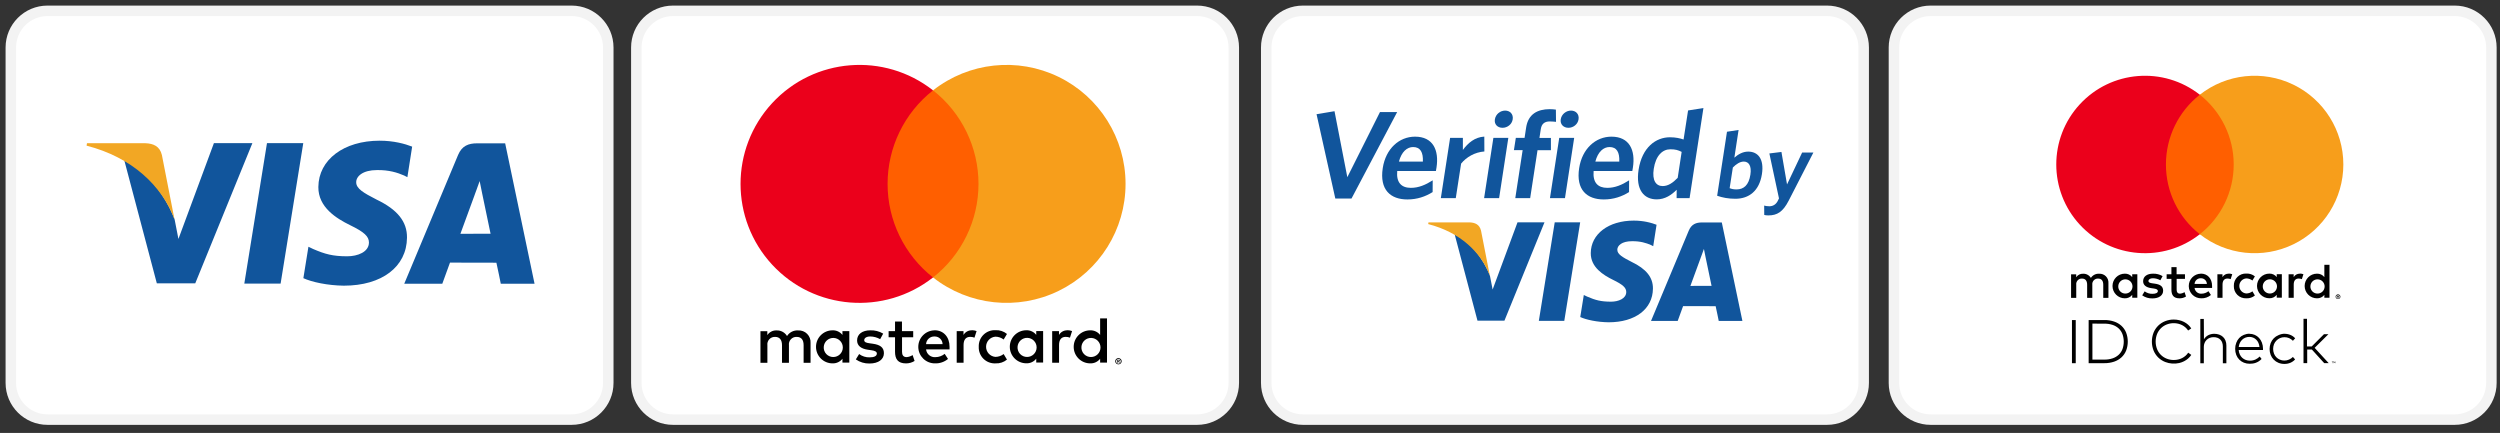
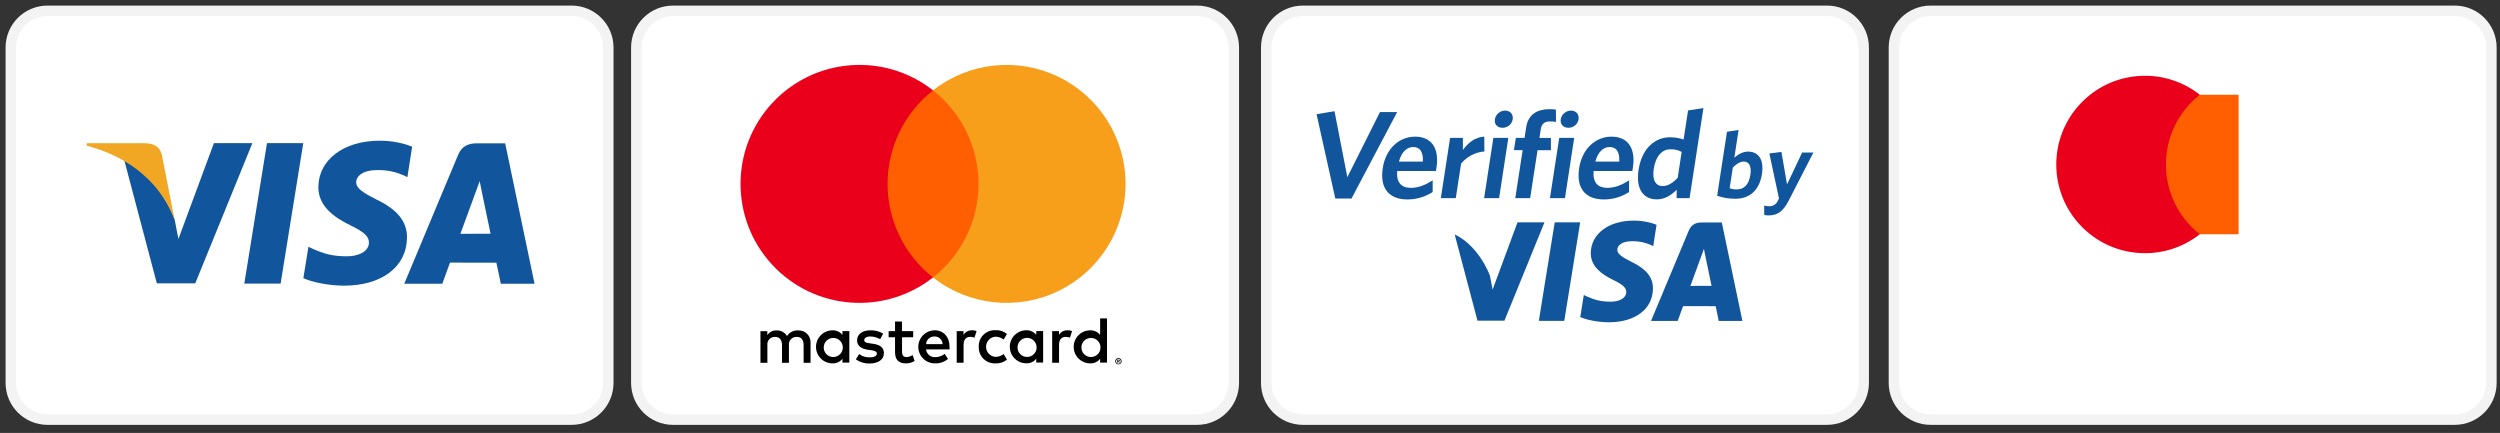
<svg xmlns="http://www.w3.org/2000/svg" width="231" height="40" viewBox="0 0 231 40" fill="none">
  <rect x="0" y="0" width="231" height="40" fill="#333333" stroke="none" />
  <g clip-path="url(#clip0_1021_11)">
    <mask id="mask0_1021_11" style="mask-type:luminance" maskUnits="userSpaceOnUse" x="0" y="0" width="115" height="40">
      <path d="M115 0H0V40H115V0Z" fill="white" />
    </mask>
    <g mask="url(#mask0_1021_11)">
      <path d="M52.815 1H4.39C2.518 1 1 2.518 1 4.39V35.382C1 37.254 2.518 38.772 4.39 38.772H52.815C54.687 38.772 56.205 37.254 56.205 35.382V4.39C56.205 2.518 54.687 1 52.815 1Z" fill="white" stroke="#F3F3F3" stroke-width="0.969" />
      <path d="M110.612 1H62.187C60.315 1 58.797 2.518 58.797 4.39V35.382C58.797 37.254 60.315 38.772 62.187 38.772H110.612C112.484 38.772 114.002 37.254 114.002 35.382V4.39C114.002 2.518 112.484 1 110.612 1Z" fill="white" stroke="#F3F3F3" stroke-width="0.969" />
      <path fill-rule="evenodd" clip-rule="evenodd" d="M102.287 32.055V29.422H101.652V30.949C101.433 30.668 101.092 30.509 100.736 30.522C99.893 30.522 99.209 31.205 99.209 32.049C99.209 32.892 99.893 33.575 100.736 33.575C101.092 33.589 101.433 33.429 101.652 33.148V33.502H102.287V32.055ZM83.342 30.595H84.38V31.166H83.348V32.51C83.348 32.803 83.464 32.998 83.769 32.998C83.968 32.983 84.159 32.918 84.325 32.809L84.508 33.352C84.27 33.501 83.995 33.579 83.714 33.578C82.963 33.578 82.701 33.175 82.701 32.498V31.166H82.108V30.595H82.701V29.709H83.342V30.595ZM74.895 33.523V31.691C74.917 31.38 74.803 31.074 74.583 30.852C74.364 30.629 74.059 30.513 73.747 30.531C73.336 30.504 72.943 30.703 72.721 31.05C72.519 30.713 72.148 30.514 71.756 30.531C71.414 30.514 71.089 30.679 70.901 30.965V30.604H70.266V33.523H70.907V31.905C70.879 31.703 70.943 31.499 71.082 31.349C71.22 31.199 71.418 31.118 71.621 31.129C72.043 31.129 72.257 31.404 72.257 31.899V33.523H72.898V31.905C72.871 31.703 72.936 31.5 73.074 31.35C73.212 31.2 73.409 31.119 73.612 31.129C74.046 31.129 74.254 31.404 74.254 31.899V33.523H74.895ZM89.797 30.522C89.482 30.512 89.187 30.676 89.028 30.949V30.595H88.399V33.514H89.034V31.878C89.034 31.395 89.242 31.126 89.645 31.126C89.781 31.124 89.915 31.149 90.042 31.2L90.237 30.589C90.092 30.537 89.939 30.51 89.785 30.509L89.797 30.522ZM80.416 30.522C80.834 30.507 81.248 30.613 81.607 30.827L81.326 31.34C81.047 31.18 80.732 31.093 80.41 31.09C80.062 31.09 79.854 31.236 79.854 31.432C79.854 31.627 80.074 31.682 80.349 31.719L80.655 31.762C81.29 31.853 81.674 32.079 81.674 32.635C81.674 33.191 81.186 33.588 80.343 33.588C79.892 33.6 79.449 33.467 79.079 33.209L79.384 32.714C79.664 32.922 80.007 33.03 80.355 33.02C80.789 33.02 81.021 32.891 81.021 32.665C81.021 32.501 80.856 32.409 80.508 32.36L80.203 32.317C79.549 32.226 79.195 31.933 79.195 31.456C79.195 30.876 79.677 30.522 80.416 30.522ZM98.62 30.522C98.304 30.512 98.009 30.676 97.85 30.949V30.595H97.221V33.514H97.856V31.878C97.856 31.395 98.064 31.126 98.467 31.126C98.603 31.124 98.738 31.149 98.864 31.2L99.06 30.589C98.915 30.537 98.762 30.51 98.608 30.509L98.62 30.522ZM90.877 33.156C90.581 32.865 90.421 32.463 90.436 32.049V32.036C90.421 31.622 90.581 31.219 90.877 30.929C91.174 30.638 91.579 30.486 91.993 30.509C92.374 30.49 92.749 30.614 93.044 30.858L92.738 31.371C92.519 31.203 92.251 31.111 91.975 31.108C91.488 31.147 91.113 31.554 91.113 32.042C91.113 32.531 91.488 32.938 91.975 32.977C92.251 32.974 92.519 32.882 92.738 32.714L93.044 33.227C92.749 33.471 92.374 33.595 91.993 33.575C91.579 33.599 91.174 33.447 90.877 33.156ZM96.385 32.049V30.589H95.749V30.943C95.531 30.662 95.189 30.503 94.833 30.516C93.99 30.516 93.306 31.199 93.306 32.042C93.306 32.886 93.99 33.569 94.833 33.569C95.189 33.583 95.531 33.423 95.749 33.142V33.496H96.385V32.049ZM94.935 31.218C94.455 31.201 94.049 31.569 94.021 32.049C94.005 32.292 94.091 32.532 94.259 32.709C94.427 32.887 94.662 32.986 94.906 32.983C95.387 32.98 95.777 32.595 95.784 32.115C95.792 31.635 95.415 31.236 94.935 31.218ZM86.356 30.522C85.513 30.534 84.839 31.227 84.85 32.07C84.862 32.913 85.555 33.587 86.399 33.575C86.834 33.591 87.26 33.445 87.596 33.166L87.29 32.696C87.049 32.889 86.751 32.997 86.442 33.001C86.005 33.039 85.618 32.722 85.568 32.287H87.739V32.042C87.739 31.126 87.171 30.516 86.353 30.516L86.356 30.522ZM86.872 31.291C86.734 31.158 86.548 31.086 86.356 31.09H86.344C85.936 31.076 85.591 31.39 85.568 31.798H87.095C87.091 31.606 87.011 31.424 86.872 31.291ZM100.838 31.225C100.358 31.207 99.952 31.576 99.924 32.055C99.908 32.299 99.994 32.538 100.162 32.716C100.33 32.893 100.565 32.992 100.809 32.989C101.289 32.987 101.679 32.601 101.687 32.121C101.695 31.641 101.318 31.243 100.838 31.225ZM78.477 32.055V30.595H77.842V30.949C77.623 30.668 77.282 30.509 76.926 30.522C76.083 30.522 75.399 31.205 75.399 32.049C75.399 32.892 76.083 33.575 76.926 33.575C77.282 33.589 77.623 33.429 77.842 33.148V33.502H78.477V32.055ZM77.028 31.225C76.548 31.207 76.142 31.576 76.114 32.055C76.097 32.299 76.184 32.538 76.352 32.716C76.52 32.893 76.755 32.992 76.999 32.989C77.479 32.987 77.869 32.601 77.877 32.121C77.885 31.641 77.507 31.243 77.028 31.225ZM103.344 33.09C103.384 33.089 103.423 33.097 103.46 33.111C103.495 33.126 103.527 33.146 103.555 33.172C103.582 33.199 103.603 33.23 103.619 33.264C103.65 33.336 103.65 33.418 103.619 33.49C103.603 33.524 103.582 33.555 103.555 33.582C103.527 33.608 103.495 33.628 103.46 33.643C103.423 33.659 103.384 33.667 103.344 33.667C103.226 33.666 103.119 33.597 103.069 33.49C103.038 33.418 103.038 33.336 103.069 33.264C103.085 33.23 103.106 33.199 103.133 33.172C103.161 33.146 103.193 33.126 103.228 33.111C103.265 33.097 103.304 33.089 103.344 33.09ZM103.433 33.588C103.405 33.6 103.374 33.606 103.344 33.606V33.609C103.313 33.608 103.283 33.601 103.255 33.588C103.228 33.576 103.203 33.56 103.182 33.539C103.103 33.452 103.103 33.32 103.182 33.233C103.203 33.212 103.228 33.196 103.255 33.184C103.283 33.173 103.314 33.166 103.344 33.166C103.374 33.166 103.405 33.172 103.433 33.184C103.459 33.196 103.483 33.213 103.503 33.233C103.582 33.32 103.582 33.452 103.503 33.539C103.483 33.559 103.459 33.576 103.433 33.588ZM103.362 33.243C103.391 33.241 103.419 33.25 103.442 33.267C103.461 33.283 103.471 33.307 103.469 33.331C103.47 33.352 103.462 33.372 103.448 33.386C103.43 33.402 103.407 33.412 103.384 33.414L103.472 33.514H103.402L103.32 33.414H103.292V33.514H103.234V33.246L103.362 33.243ZM103.295 33.368V33.294L103.362 33.313C103.374 33.309 103.387 33.309 103.399 33.313C103.403 33.321 103.403 33.332 103.399 33.34C103.403 33.349 103.403 33.359 103.399 33.368C103.387 33.371 103.374 33.371 103.362 33.368H103.295Z" fill="black" />
      <path d="M91.022 8.349H81.402V25.636H91.022V8.349Z" fill="#FF5F00" />
      <path d="M82.013 16.994C82.01 13.62 83.558 10.432 86.212 8.349C81.705 4.806 75.232 5.322 71.343 9.534C67.454 13.746 67.454 20.239 71.343 24.451C75.232 28.662 81.705 29.178 86.212 25.636C83.559 23.553 82.011 20.367 82.013 16.994Z" fill="#EB001B" />
      <path d="M104.001 16.993C104.001 21.203 101.598 25.042 97.812 26.881C94.026 28.721 89.522 28.237 86.213 25.636C88.865 23.551 90.413 20.365 90.413 16.992C90.413 13.619 88.865 10.432 86.213 8.348C89.522 5.747 94.026 5.263 97.812 7.102C101.598 8.942 104.001 12.781 104.001 16.99V16.993Z" fill="#F79E1B" />
      <path d="M19.759 13.243L16.487 22.08L16.136 20.282C15.318 18.079 13.547 15.769 11.488 14.825L14.491 26.18H18.042L23.32 13.225H19.759V13.243Z" fill="#11559C" />
      <path d="M22.574 26.207L24.669 13.225H28.022L25.928 26.207H22.574Z" fill="#11559C" />
      <path d="M38.083 13.548C37.417 13.288 36.374 13 35.08 13C31.762 13 29.434 14.762 29.416 17.279C29.398 19.149 31.079 20.183 32.347 20.804C33.659 21.442 34.091 21.846 34.091 22.413C34.082 23.285 33.048 23.681 32.086 23.681C30.746 23.681 30.036 23.483 28.93 23.006L28.499 22.799L28.031 25.703C28.813 26.063 30.261 26.378 31.771 26.396C35.286 26.396 37.579 24.652 37.606 21.963C37.624 20.48 36.725 19.365 34.792 18.439C33.623 17.837 32.904 17.441 32.913 16.83C32.913 16.291 33.516 15.715 34.837 15.715C35.934 15.697 36.725 15.949 37.345 16.219L37.642 16.371L38.083 13.548Z" fill="#11559C" />
      <path d="M46.677 13.243H44.087C43.287 13.243 42.685 13.467 42.325 14.322L37.353 26.216H40.869C40.869 26.216 41.444 24.616 41.579 24.265C41.966 24.265 45.382 24.274 45.867 24.274C45.975 24.724 46.272 26.216 46.272 26.216H49.392L46.677 13.243ZM42.541 21.604C42.82 20.858 43.872 17.972 43.872 17.972C43.854 18.008 44.15 17.226 44.321 16.731L44.546 17.846C44.546 17.846 45.193 20.948 45.328 21.595C44.807 21.604 43.197 21.604 42.541 21.604Z" fill="#11559C" />
      <path d="M13.439 13.234H8.036L8 13.459C12.198 14.538 14.976 17.172 16.127 20.291L14.959 14.322C14.761 13.504 14.167 13.261 13.439 13.234Z" fill="#F2A724" />
    </g>
    <path d="M226.815 1H178.39C176.518 1 175 2.518 175 4.39V35.382C175 37.254 176.518 38.772 178.39 38.772H226.815C228.687 38.772 230.205 37.254 230.205 35.382V4.39C230.205 2.518 228.687 1 226.815 1Z" fill="white" stroke="#F3F3F3" stroke-width="0.969" />
-     <path fill-rule="evenodd" clip-rule="evenodd" d="M215.244 26.43V24.467H214.77V25.605C214.607 25.395 214.353 25.277 214.087 25.287C213.458 25.287 212.949 25.796 212.949 26.425C212.949 27.054 213.458 27.564 214.087 27.564C214.353 27.573 214.607 27.455 214.77 27.245V27.509H215.244V26.43ZM201.117 25.341H201.892V25.767H201.122V26.769C201.122 26.987 201.208 27.133 201.436 27.133C201.584 27.122 201.727 27.073 201.851 26.992L201.987 27.397C201.81 27.508 201.604 27.567 201.395 27.566C200.835 27.566 200.639 27.265 200.639 26.76V25.767H200.197V25.341H200.639V24.681H201.117V25.341ZM194.819 27.525V26.159C194.835 25.926 194.751 25.698 194.587 25.532C194.423 25.367 194.196 25.28 193.963 25.293C193.657 25.273 193.363 25.422 193.198 25.68C193.047 25.429 192.771 25.281 192.478 25.293C192.224 25.28 191.981 25.404 191.841 25.617V25.348H191.367V27.525H191.845V26.318C191.825 26.167 191.873 26.015 191.976 25.903C192.079 25.791 192.226 25.731 192.378 25.74C192.692 25.74 192.852 25.945 192.852 26.313V27.525H193.33V26.318C193.31 26.167 193.358 26.016 193.461 25.904C193.564 25.793 193.711 25.732 193.863 25.74C194.186 25.74 194.341 25.945 194.341 26.313V27.525H194.819ZM213.6 32.015H213.165L213.167 29.456H212.844V33.554H213.185V32.3H213.62L214.759 33.554H215.171L213.873 32.14L215.148 30.877H214.738L213.6 32.015ZM203.832 31.12C203.759 31.187 203.696 31.264 203.645 31.348L203.633 29.469H203.31V33.568H203.633V32.042C203.632 31.919 203.656 31.797 203.704 31.683C203.748 31.577 203.813 31.481 203.895 31.4C203.977 31.321 204.074 31.259 204.18 31.218C204.292 31.175 204.411 31.154 204.531 31.154C204.655 31.152 204.778 31.172 204.895 31.213C204.997 31.251 205.089 31.31 205.166 31.387C205.242 31.465 205.3 31.559 205.334 31.662C205.374 31.779 205.393 31.903 205.391 32.026V33.568H205.717V31.926C205.72 31.771 205.692 31.616 205.635 31.471C205.585 31.342 205.507 31.227 205.407 31.132C205.304 31.037 205.182 30.964 205.05 30.918C204.903 30.866 204.749 30.841 204.594 30.842C204.502 30.843 204.411 30.852 204.321 30.872C204.231 30.892 204.143 30.922 204.059 30.963C203.977 31.005 203.9 31.058 203.832 31.12ZM200.862 29.526C201.026 29.526 201.19 29.546 201.35 29.583C201.508 29.619 201.66 29.674 201.805 29.747C201.942 29.817 202.068 29.903 202.183 30.005C202.295 30.104 202.392 30.219 202.472 30.346L202.183 30.54C202.115 30.435 202.033 30.34 201.939 30.257C201.845 30.173 201.741 30.101 201.63 30.043C201.514 29.984 201.392 29.939 201.265 29.909C201.133 29.877 200.998 29.861 200.862 29.861C200.636 29.859 200.411 29.901 200.2 29.984C200.001 30.062 199.819 30.18 199.667 30.33C199.514 30.484 199.393 30.666 199.312 30.867C199.139 31.314 199.139 31.809 199.312 32.256C199.393 32.458 199.514 32.64 199.667 32.794C199.819 32.944 200.001 33.062 200.2 33.14C200.411 33.223 200.636 33.265 200.862 33.263C200.997 33.263 201.132 33.248 201.263 33.217C201.516 33.162 201.751 33.043 201.946 32.871C202.04 32.788 202.122 32.692 202.19 32.587L202.475 32.794C202.392 32.918 202.293 33.03 202.181 33.129C202.066 33.228 201.94 33.313 201.805 33.381C201.665 33.453 201.517 33.507 201.363 33.543C200.93 33.642 200.477 33.608 200.063 33.447C199.822 33.352 199.602 33.209 199.416 33.028C199.232 32.845 199.086 32.626 198.988 32.384C198.782 31.855 198.782 31.267 198.988 30.738C199.086 30.496 199.232 30.277 199.416 30.093C199.602 29.912 199.822 29.77 200.063 29.674C200.317 29.575 200.589 29.524 200.862 29.526ZM194.446 29.572C194.75 29.567 195.054 29.614 195.343 29.711C195.596 29.794 195.829 29.93 196.026 30.109C196.214 30.285 196.361 30.499 196.456 30.738C196.657 31.27 196.657 31.858 196.456 32.391C196.361 32.629 196.214 32.844 196.026 33.019C195.829 33.198 195.596 33.334 195.343 33.418C195.054 33.514 194.75 33.561 194.446 33.557H192.991V29.572H194.446ZM191.449 33.557H191.798V29.572H191.449V33.557ZM215.586 33.422H215.535V33.557H215.51V33.422H215.46V33.397H215.588L215.586 33.422ZM215.781 33.557H215.756V33.427L215.711 33.541H215.684L215.638 33.427V33.557H215.613V33.397H215.651L215.697 33.511L215.743 33.397H215.781V33.557ZM193.339 33.227V29.902L194.448 29.907C194.709 29.902 194.968 29.941 195.215 30.023C195.424 30.093 195.615 30.207 195.776 30.357C195.928 30.505 196.046 30.684 196.119 30.884C196.274 31.326 196.274 31.807 196.119 32.25C196.046 32.448 195.928 32.627 195.776 32.773C195.615 32.923 195.424 33.037 195.215 33.108C194.967 33.191 194.707 33.231 194.446 33.227H193.339ZM207.844 30.842C208.014 30.841 208.183 30.875 208.34 30.943C208.49 31.008 208.625 31.104 208.736 31.225C208.851 31.351 208.941 31.498 209 31.658C209.067 31.834 209.101 32.02 209.101 32.209V32.279V32.343H206.855C206.864 32.486 206.9 32.627 206.96 32.757C207.015 32.875 207.092 32.98 207.188 33.067C207.281 33.151 207.39 33.216 207.509 33.258C207.632 33.303 207.763 33.325 207.894 33.324C208.067 33.327 208.239 33.292 208.397 33.222C208.546 33.153 208.681 33.058 208.798 32.942L208.971 33.169C208.892 33.25 208.805 33.322 208.711 33.384C208.626 33.439 208.535 33.484 208.44 33.52C208.35 33.554 208.256 33.577 208.16 33.591C208.065 33.604 207.969 33.611 207.873 33.611C207.689 33.613 207.505 33.579 207.334 33.511C207.174 33.447 207.029 33.351 206.908 33.229C206.787 33.104 206.692 32.956 206.63 32.794C206.562 32.615 206.528 32.425 206.53 32.234C206.528 32.044 206.562 31.855 206.63 31.678C206.69 31.513 206.782 31.361 206.901 31.232C207.02 31.108 207.164 31.011 207.322 30.945C207.49 30.873 207.67 30.835 207.853 30.835L207.844 30.842ZM207.47 31.2C207.589 31.152 207.716 31.128 207.844 31.129C208.082 31.128 208.31 31.221 208.479 31.389C208.564 31.473 208.631 31.573 208.679 31.683C208.732 31.803 208.763 31.932 208.773 32.063H206.858C206.871 31.933 206.907 31.806 206.962 31.687C207.014 31.578 207.085 31.478 207.172 31.393C207.258 31.311 207.359 31.245 207.47 31.2ZM211.086 30.842C211.276 30.841 211.464 30.877 211.639 30.95C211.806 31.018 211.955 31.124 212.074 31.259L211.865 31.487C211.764 31.385 211.645 31.302 211.514 31.243C211.377 31.184 211.229 31.154 211.079 31.157C210.939 31.156 210.801 31.184 210.672 31.239C210.548 31.292 210.437 31.369 210.344 31.466C210.246 31.564 210.168 31.68 210.116 31.808C210.012 32.086 210.012 32.393 210.116 32.671C210.214 32.925 210.411 33.128 210.663 33.233C210.791 33.288 210.93 33.316 211.07 33.315C211.222 33.317 211.371 33.286 211.51 33.224C211.641 33.165 211.762 33.084 211.865 32.983L212.068 33.21C211.947 33.345 211.799 33.45 211.633 33.52C211.458 33.593 211.271 33.629 211.082 33.627C210.892 33.63 210.704 33.594 210.528 33.523C210.2 33.389 209.94 33.126 209.811 32.796C209.676 32.443 209.676 32.052 209.811 31.699C209.94 31.367 210.199 31.104 210.528 30.97C210.705 30.887 210.896 30.841 211.091 30.835L211.086 30.842ZM205.931 25.287C205.696 25.28 205.476 25.402 205.357 25.605V25.341H204.888V27.518H205.362V26.297C205.362 25.938 205.517 25.737 205.817 25.737C205.918 25.736 206.019 25.755 206.113 25.792L206.259 25.337C206.151 25.298 206.037 25.278 205.922 25.277L205.931 25.287ZM198.936 25.287C199.248 25.276 199.556 25.355 199.824 25.514L199.615 25.897C199.407 25.777 199.171 25.713 198.931 25.71C198.672 25.71 198.517 25.819 198.517 25.965C198.517 26.111 198.681 26.152 198.886 26.179L199.114 26.211C199.587 26.279 199.874 26.448 199.874 26.862C199.874 27.277 199.51 27.573 198.881 27.573C198.545 27.582 198.215 27.483 197.939 27.29L198.166 26.921C198.375 27.076 198.63 27.157 198.89 27.149C199.214 27.149 199.387 27.053 199.387 26.885C199.387 26.762 199.264 26.694 199.004 26.657L198.777 26.625C198.289 26.557 198.025 26.338 198.025 25.983C198.025 25.551 198.385 25.287 198.936 25.287ZM212.509 25.287C212.274 25.28 212.054 25.402 211.936 25.605V25.341H211.466V27.518H211.94V26.297C211.94 25.938 212.095 25.737 212.395 25.737C212.497 25.736 212.597 25.755 212.691 25.792L212.837 25.337C212.729 25.298 212.615 25.278 212.5 25.277L212.509 25.287ZM206.736 27.251C206.515 27.034 206.395 26.734 206.407 26.425V26.416C206.395 26.107 206.515 25.807 206.736 25.59C206.957 25.373 207.259 25.26 207.568 25.277C207.853 25.263 208.132 25.356 208.352 25.537L208.124 25.919C207.96 25.795 207.76 25.726 207.555 25.724C207.191 25.753 206.912 26.056 206.912 26.42C206.912 26.785 207.191 27.088 207.555 27.117C207.76 27.115 207.96 27.046 208.124 26.921L208.352 27.304C208.132 27.485 207.853 27.578 207.568 27.564C207.259 27.581 206.957 27.468 206.736 27.251ZM210.842 26.425V25.337H210.369V25.601C210.206 25.391 209.952 25.272 209.686 25.282C209.057 25.282 208.547 25.792 208.547 26.42C208.547 27.049 209.057 27.559 209.686 27.559C209.952 27.569 210.206 27.45 210.369 27.24V27.504H210.842V26.425ZM209.762 25.806C209.404 25.793 209.101 26.068 209.08 26.425C209.068 26.607 209.132 26.786 209.258 26.918C209.383 27.05 209.558 27.124 209.74 27.122C210.098 27.12 210.389 26.832 210.395 26.474C210.401 26.116 210.119 25.82 209.762 25.806ZM203.365 25.287C202.736 25.295 202.233 25.812 202.242 26.441C202.251 27.07 202.768 27.572 203.397 27.564C203.722 27.575 204.039 27.466 204.289 27.258L204.062 26.908C203.882 27.052 203.659 27.132 203.429 27.136C203.103 27.163 202.814 26.927 202.777 26.603H204.396V26.42C204.396 25.737 203.973 25.282 203.363 25.282L203.365 25.287ZM203.75 25.86C203.646 25.761 203.508 25.707 203.365 25.71H203.356C203.051 25.7 202.794 25.934 202.777 26.238H203.916C203.913 26.095 203.853 25.959 203.75 25.86ZM214.163 25.811C213.805 25.797 213.503 26.072 213.482 26.43C213.469 26.611 213.534 26.79 213.659 26.922C213.785 27.055 213.96 27.129 214.142 27.126C214.5 27.125 214.791 26.837 214.796 26.479C214.802 26.121 214.521 25.824 214.163 25.811ZM197.49 26.43V25.341H197.017V25.605C196.853 25.395 196.599 25.277 196.333 25.287C195.705 25.287 195.195 25.796 195.195 26.425C195.195 27.054 195.705 27.564 196.333 27.564C196.599 27.573 196.853 27.455 197.017 27.245V27.509H197.49V26.43ZM196.409 25.811C196.052 25.797 195.749 26.072 195.728 26.43C195.716 26.611 195.78 26.79 195.905 26.922C196.031 27.055 196.206 27.129 196.388 27.126C196.746 27.125 197.037 26.837 197.043 26.479C197.048 26.121 196.767 25.824 196.409 25.811ZM216.031 27.201C216.061 27.201 216.091 27.206 216.119 27.217C216.145 27.228 216.168 27.244 216.189 27.263C216.209 27.283 216.225 27.306 216.237 27.331C216.26 27.385 216.26 27.446 216.237 27.5C216.225 27.525 216.209 27.548 216.189 27.568C216.168 27.587 216.145 27.603 216.119 27.614C216.091 27.626 216.062 27.632 216.031 27.632C215.943 27.631 215.864 27.58 215.827 27.5C215.804 27.446 215.804 27.385 215.827 27.331C215.839 27.306 215.854 27.283 215.874 27.263C215.895 27.244 215.919 27.228 215.945 27.217C215.973 27.206 216.003 27.201 216.031 27.201ZM216.098 27.573C216.077 27.582 216.055 27.586 216.031 27.586V27.589C216.009 27.588 215.986 27.582 215.966 27.573C215.945 27.564 215.927 27.552 215.911 27.536C215.852 27.472 215.852 27.373 215.911 27.308C215.927 27.293 215.945 27.28 215.966 27.272C215.987 27.263 216.009 27.259 216.031 27.258C216.055 27.258 216.077 27.263 216.098 27.272C216.118 27.281 216.135 27.293 216.15 27.308C216.209 27.373 216.209 27.472 216.15 27.536C216.135 27.552 216.118 27.564 216.098 27.573ZM216.045 27.315C216.067 27.314 216.088 27.321 216.105 27.334C216.119 27.345 216.126 27.363 216.126 27.381C216.126 27.397 216.12 27.412 216.109 27.422C216.096 27.434 216.079 27.442 216.061 27.443L216.127 27.518H216.075L216.014 27.443H215.993V27.518H215.949V27.318L216.045 27.315ZM215.996 27.409V27.354L216.045 27.368C216.054 27.365 216.064 27.365 216.073 27.368C216.076 27.374 216.076 27.382 216.073 27.388C216.076 27.395 216.076 27.402 216.073 27.409C216.064 27.411 216.054 27.411 216.045 27.409H215.996Z" fill="black" />
    <path d="M206.848 8.754H199.676V21.644H206.848V8.754Z" fill="#FF5F00" />
    <path d="M200.132 15.2C200.129 12.684 201.283 10.306 203.262 8.753C199.902 6.112 195.075 6.497 192.175 9.637C189.275 12.777 189.275 17.619 192.175 20.76C195.075 23.9 199.902 24.285 203.262 21.643C201.284 20.091 200.129 17.715 200.132 15.2Z" fill="#EB001B" />
-     <path d="M216.525 15.199C216.525 18.338 214.733 21.201 211.91 22.572C209.087 23.944 205.729 23.583 203.262 21.643C205.239 20.089 206.394 17.713 206.394 15.198C206.394 12.683 205.239 10.307 203.262 8.753C205.729 6.813 209.087 6.453 211.91 7.824C214.733 9.196 216.525 12.059 216.525 15.197V15.199Z" fill="#F79E1B" />
    <path d="M168.815 1H120.39C118.518 1 117 2.518 117 4.39V35.382C117 37.254 118.518 38.772 120.39 38.772H168.815C170.687 38.772 172.205 37.254 172.205 35.382V4.39C172.205 2.518 170.687 1 168.815 1Z" fill="white" stroke="#F3F3F3" stroke-width="0.969" />
    <path d="M140.214 20.554L137.919 26.753L137.673 25.491C137.099 23.947 135.857 22.326 134.413 21.664L136.519 29.628H139.01L142.712 20.541H140.214V20.554Z" fill="#11559C" />
    <path d="M142.188 29.647L143.657 20.541H146.009L144.54 29.647H142.188Z" fill="#11559C" />
    <path d="M153.066 20.768C152.599 20.585 151.867 20.384 150.959 20.384C148.633 20.384 146.999 21.619 146.987 23.385C146.974 24.697 148.153 25.422 149.042 25.857C149.963 26.305 150.266 26.588 150.266 26.986C150.259 27.597 149.534 27.875 148.86 27.875C147.92 27.875 147.422 27.736 146.646 27.402L146.344 27.257L146.016 29.294C146.564 29.546 147.58 29.767 148.639 29.779C151.104 29.779 152.712 28.556 152.731 26.67C152.744 25.63 152.113 24.848 150.758 24.198C149.938 23.776 149.433 23.499 149.44 23.07C149.44 22.691 149.862 22.288 150.789 22.288C151.559 22.275 152.113 22.452 152.549 22.641L152.757 22.748L153.066 20.768Z" fill="#11559C" />
    <path d="M159.094 20.554H157.278C156.716 20.554 156.294 20.712 156.042 21.311L152.555 29.653H155.02C155.02 29.653 155.424 28.531 155.518 28.285C155.79 28.285 158.186 28.291 158.526 28.291C158.602 28.607 158.81 29.653 158.81 29.653H160.998L159.094 20.554ZM156.193 26.418C156.389 25.895 157.126 23.871 157.126 23.871C157.114 23.896 157.322 23.347 157.442 23.001L157.599 23.782C157.599 23.782 158.053 25.958 158.148 26.412C157.782 26.418 156.653 26.418 156.193 26.418Z" fill="#11559C" />
-     <path d="M135.781 20.547H131.991L131.966 20.705C134.911 21.462 136.859 23.309 137.666 25.498L136.847 21.311C136.708 20.737 136.292 20.567 135.781 20.547Z" fill="#F2A724" />
    <path d="M124.878 18.347H123.384L121.649 10.553L123.308 10.275L124.493 16.373L127.508 10.357H129.097L124.878 18.347Z" fill="#11559C" />
    <path d="M132.678 15.799H129.103C129.002 16.884 129.506 17.357 130.364 17.357C131.076 17.357 131.707 17.092 132.382 16.663L132.375 17.748C131.713 18.164 130.944 18.429 130.042 18.429C128.485 18.429 127.457 17.54 127.766 15.534C128.043 13.725 129.298 12.627 130.749 12.627C132.42 12.627 132.974 13.882 132.735 15.465C132.722 15.579 132.684 15.717 132.678 15.799ZM130.572 13.586C130.017 13.586 129.5 14.021 129.26 14.935H131.474C131.512 14.072 131.24 13.586 130.572 13.586Z" fill="#11559C" />
    <path d="M135.006 15.118L134.514 18.309H133.133L133.99 12.741H135.17V13.857C135.636 13.214 136.273 12.672 137.15 12.621L137.156 13.996C136.273 14.059 135.491 14.519 135.006 15.118Z" fill="#11559C" />
    <path d="M137.131 18.309L137.988 12.741H139.369L138.518 18.309H137.131ZM138.833 11.808C138.373 11.808 138.051 11.486 138.127 11.026C138.203 10.553 138.619 10.219 139.079 10.219C139.527 10.219 139.849 10.553 139.773 11.026C139.704 11.486 139.287 11.808 138.833 11.808Z" fill="#11559C" />
    <path d="M143.203 11.221C142.73 11.221 142.446 11.429 142.37 11.928L142.244 12.747H143.304V13.876H142.068L141.387 18.309H140.012L140.693 13.87H139.886L140.062 12.741H140.87L141.015 11.782C141.204 10.546 142.061 10.086 143.203 10.086C143.442 10.086 143.625 10.111 143.764 10.13L143.776 11.259C143.638 11.246 143.436 11.221 143.203 11.221Z" fill="#11559C" />
    <path d="M143.216 18.309L144.073 12.741H145.454L144.603 18.309H143.216ZM144.925 11.808C144.464 11.808 144.143 11.486 144.212 11.026C144.288 10.553 144.704 10.219 145.164 10.219C145.612 10.219 145.934 10.553 145.858 11.026C145.789 11.486 145.372 11.808 144.925 11.808Z" fill="#11559C" />
    <path d="M150.826 15.799H147.251C147.156 16.884 147.655 17.357 148.512 17.357C149.225 17.357 149.855 17.092 150.53 16.663L150.524 17.748C149.862 18.164 149.092 18.429 148.191 18.429C146.633 18.429 145.605 17.54 145.914 15.534C146.192 13.725 147.447 12.627 148.897 12.627C150.568 12.627 151.123 13.882 150.883 15.465C150.871 15.579 150.833 15.717 150.826 15.799ZM148.72 13.586C148.165 13.586 147.648 14.021 147.409 14.935H149.622C149.66 14.072 149.389 13.586 148.72 13.586Z" fill="#11559C" />
    <path d="M154.919 18.309L154.925 17.533C154.458 18.006 153.853 18.422 153.084 18.422C151.917 18.422 151.116 17.558 151.406 15.679C151.728 13.605 153.008 12.684 154.301 12.684C154.83 12.684 155.247 12.779 155.562 12.892L155.978 10.206L157.397 9.985L156.117 18.309H154.919ZM155.385 14.034C155.064 13.87 154.811 13.794 154.339 13.794C153.613 13.794 152.989 14.38 152.806 15.604C152.642 16.688 153.021 17.193 153.632 17.193C154.137 17.193 154.578 16.89 155.02 16.43L155.385 14.034Z" fill="#11559C" />
    <path d="M160.349 18.366C159.693 18.366 159.157 18.259 158.665 18.088L159.573 12.173L160.645 12.009L160.254 14.57C160.569 14.292 161.005 14.008 161.534 14.008C162.423 14.008 163.022 14.671 162.802 16.089C162.562 17.641 161.604 18.366 160.349 18.366ZM161.124 14.929C160.778 14.929 160.424 15.162 160.115 15.478L159.819 17.388C160.027 17.464 160.166 17.502 160.462 17.502C161.124 17.502 161.591 17.098 161.736 16.14C161.862 15.333 161.591 14.929 161.124 14.929Z" fill="#11559C" />
    <path d="M165.274 18.542C164.738 19.583 164.208 19.904 163.394 19.904C163.212 19.904 163.111 19.885 163.016 19.86L163.01 18.996C163.142 19.034 163.287 19.059 163.489 19.059C163.792 19.059 164.063 18.921 164.239 18.612L164.378 18.334L163.489 14.179L164.605 14.04L165.122 17.041L166.516 14.097H167.556L165.274 18.542Z" fill="#11559C" />
  </g>
  <defs>
    <clipPath id="clip0_1021_11">
      <rect width="231" height="40" fill="white" />
    </clipPath>
  </defs>
</svg>